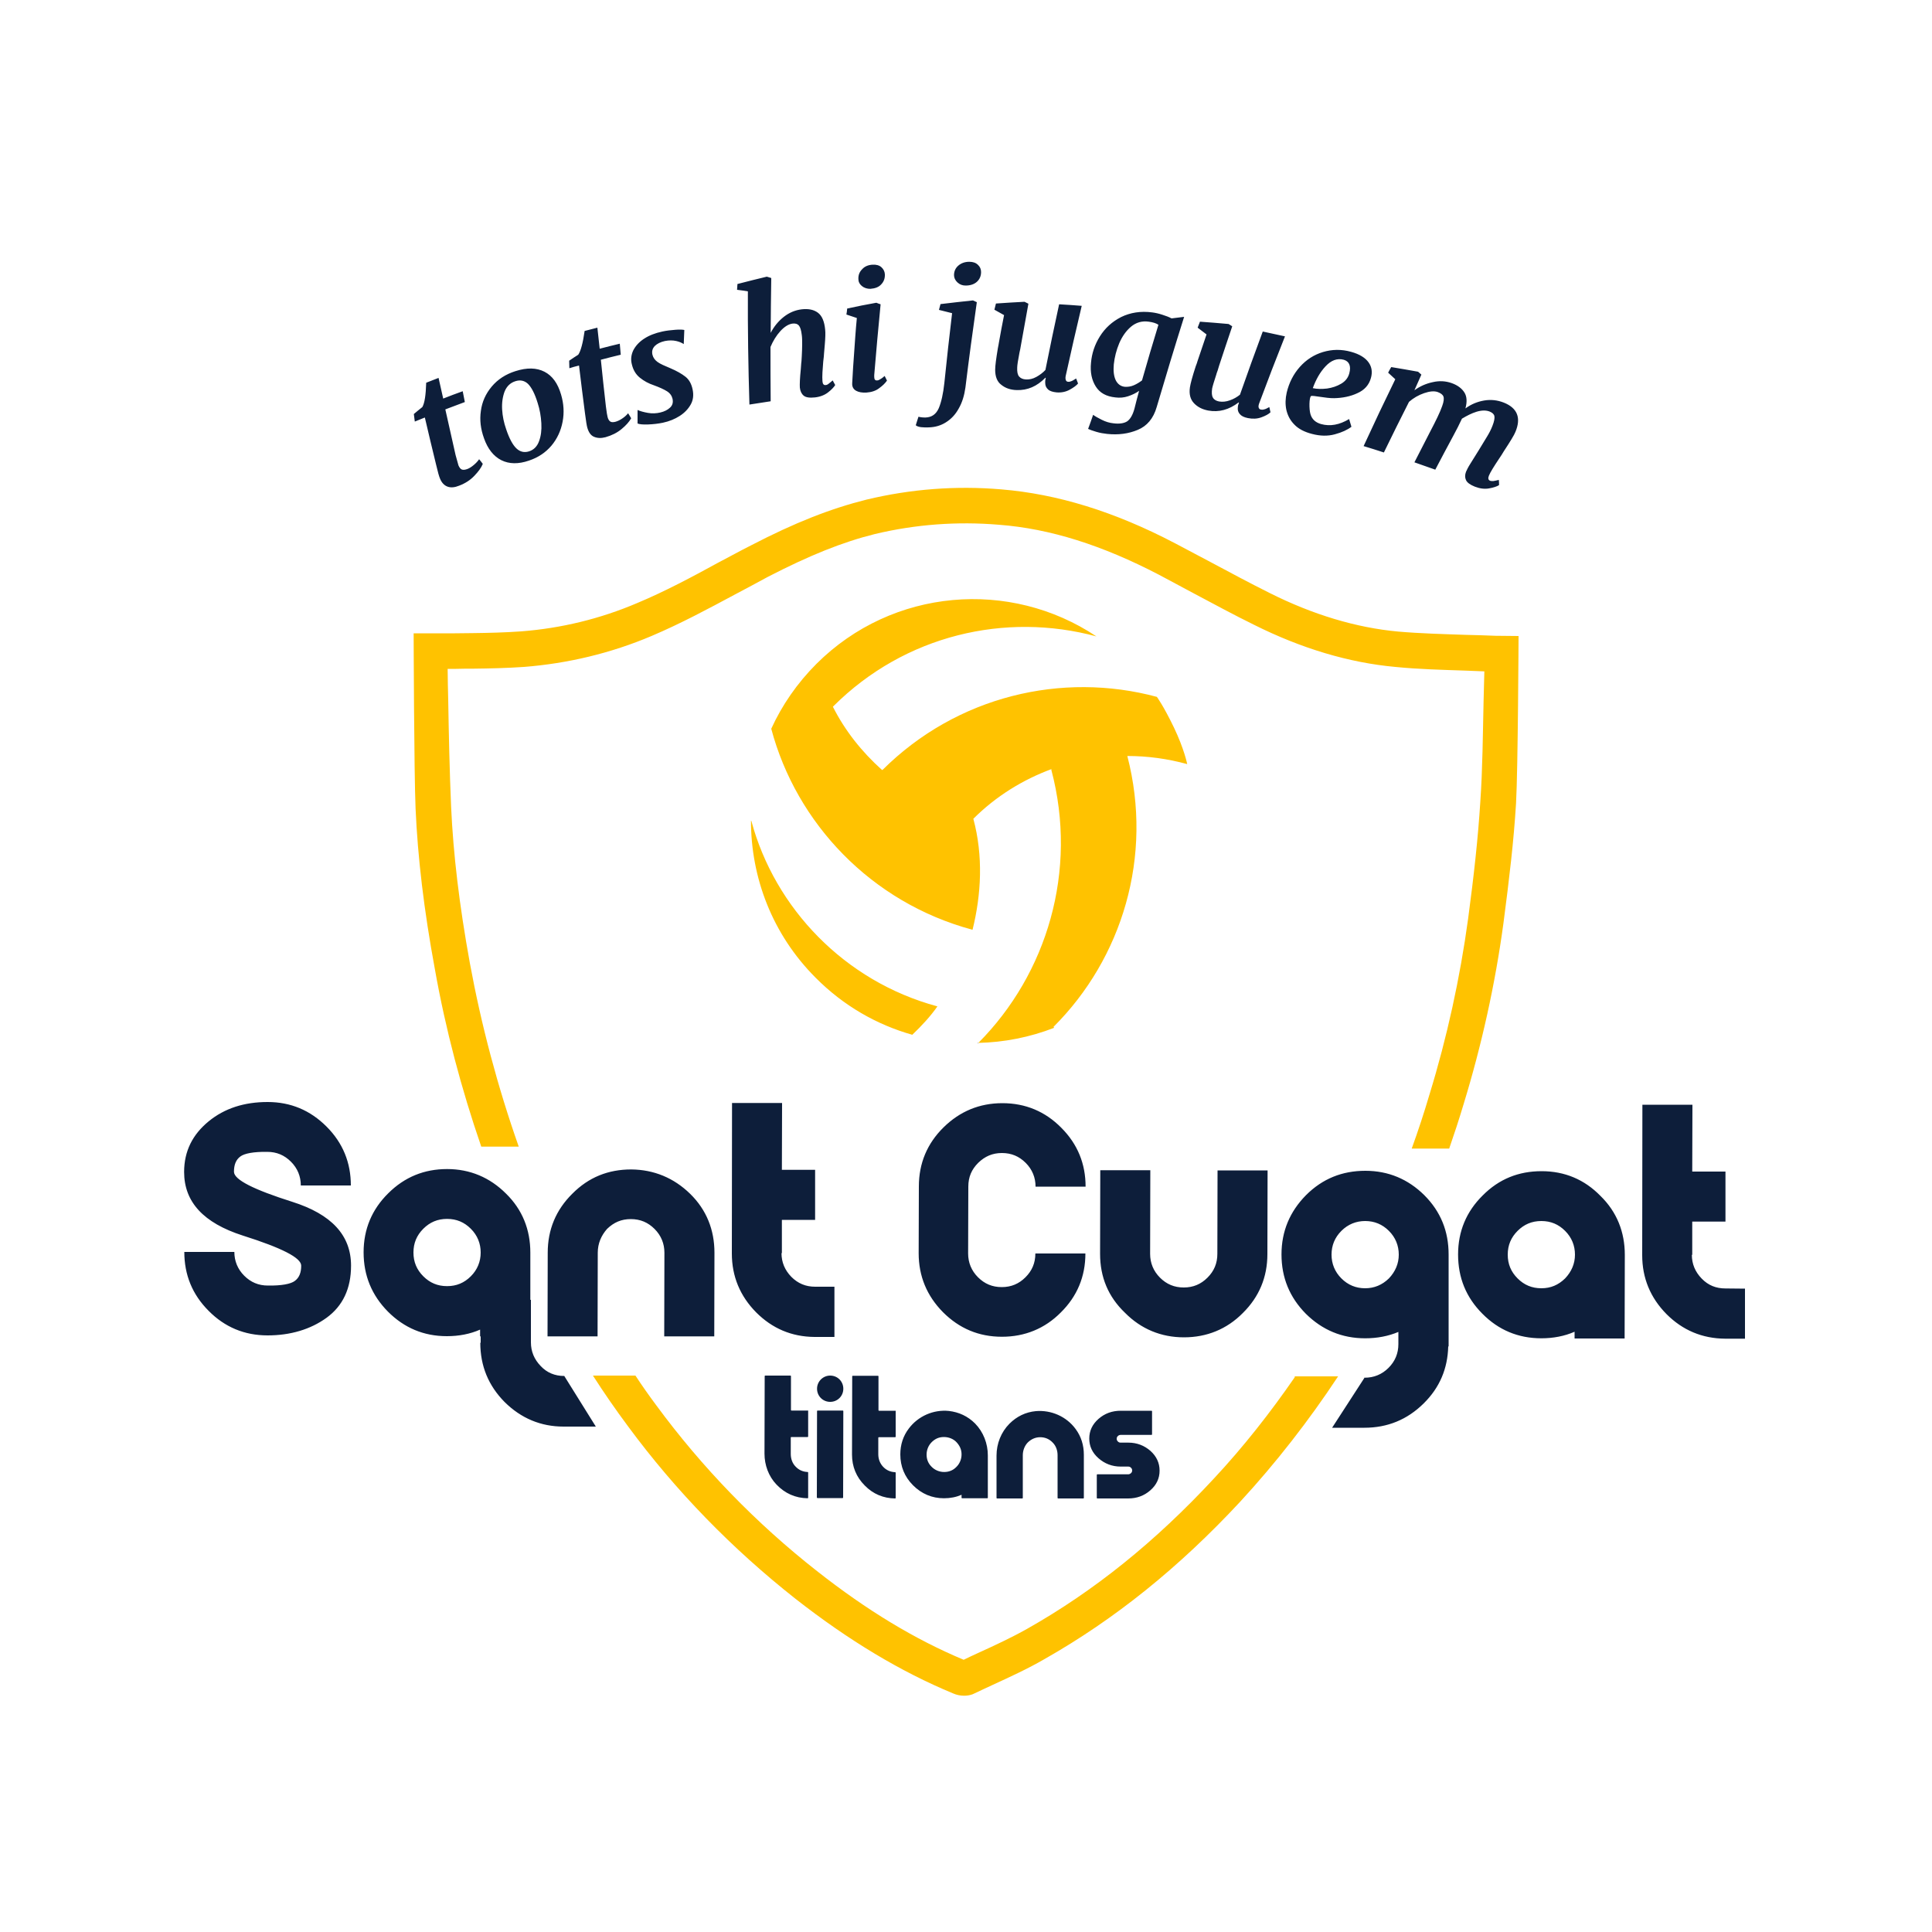
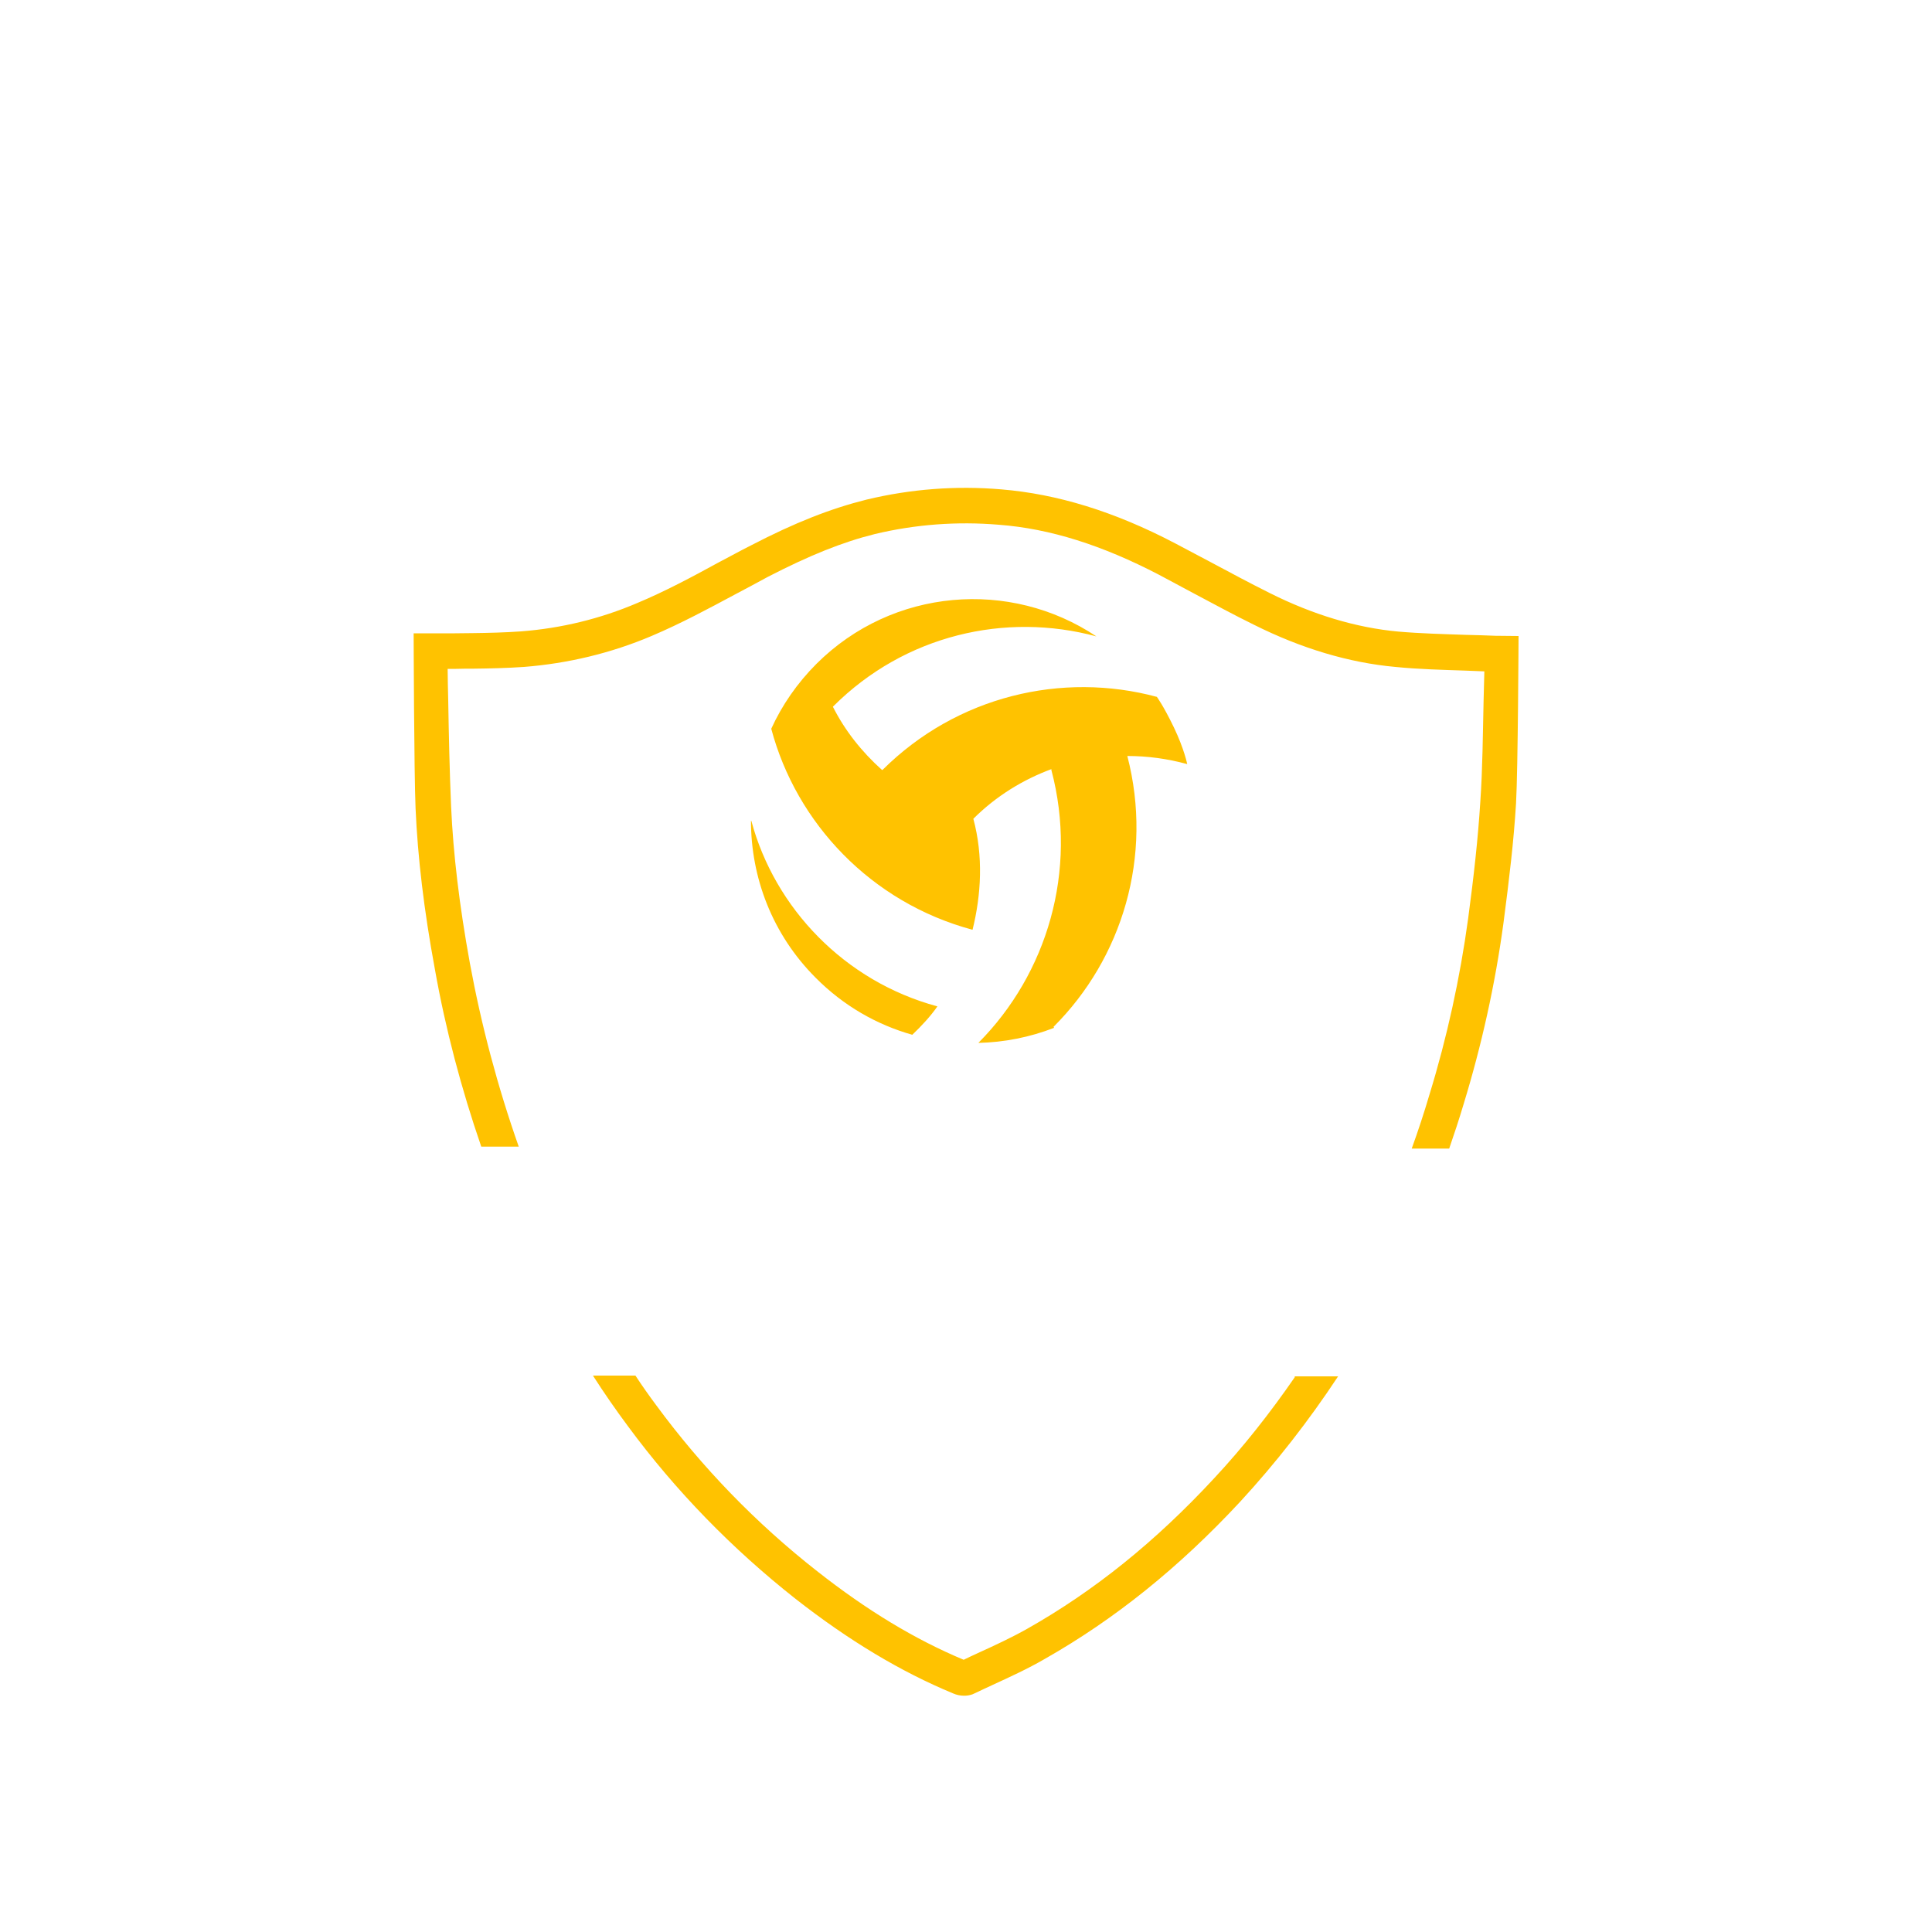
<svg xmlns="http://www.w3.org/2000/svg" version="1.1" id="Capa_1" x="0px" y="0px" viewBox="0 0 1000 1000" style="enable-background:new 0 0 1000 1000;" xml:space="preserve">
  <style type="text/css">
	.st0{fill:#FFFFFF;}
	.st1{fill:#FFC200;}
	.st2{fill:#0D1E3A;}
</style>
  <g>
    <rect class="st0" width="1000" height="1000" />
    <g>
      <path class="st1" d="M388.7,424.8c0,29.4,11,58.8,33.5,81.3c14.4,14.5,31.6,24.3,50,29.5c4.6-4.4,9.4-9.5,13-14.7l0,0    c-48.2-13-84.2-51-96.3-96L388.7,424.8L388.7,424.8z M567.5,329.4c-44.6-29.8-105.5-25.1-144.9,14.2c-10,10-17.9,21.5-23.4,33.6    c13,48.9,51.7,89.9,104,104h0.2c4.5-18.2,5.6-38.1,0.4-57.4c11.8-11.8,25.8-20.3,40.4-25.7v0.5c13.8,52.2-2.3,105.5-37.8,141.2    c13.3-0.3,26.6-2.9,39.2-7.8l-0.3-0.5l0,0c35.5-35.4,51.7-88.2,38.2-140.2c10.5,0,20.8,1.4,31,4.2c0,0-1.5-7.7-6.9-19    c-5.4-11.2-8.8-15.8-8.8-15.8c-49-13.2-103.5-0.5-142,37.8h-0.3c-10.5-9.4-19.2-20.4-25.4-32.7l0.3-0.3    C468.4,328.6,520.5,316.7,567.5,329.4L567.5,329.4z M776.2,329.1h-1.6c-5.2-0.2-10.7-0.4-15.9-0.5c-11.5-0.4-23.5-0.7-35-1.7    c-21.8-2-44.3-8.8-66.6-20c-10.2-5.1-20.3-10.5-30.2-15.8c-6.2-3.3-12.5-6.6-18.7-9.9c-31.5-16.5-61-25.5-89.9-27.9    c-23.5-2-46.9-0.2-69.8,5.3c-18.4,4.6-36.9,11.8-59.8,23.7c-5.8,2.9-11.3,6-17.1,9c-13.5,7.4-27.6,14.9-41.7,20.8    c-19.2,8.2-39.4,13.1-60.2,14.7c-8.4,0.6-16.9,0.8-25.1,0.9c-3.1,0-6.1,0.1-9.2,0.1h-8.5h-4.6h-8.2c0,0,0.2,72.2,1,90.7    c1.1,25.1,4.3,52.4,10,83.2c5.5,31,13.7,61.9,24,91.8h19.4c-10.9-30.9-19.4-62.9-25.3-95c-5.5-30.2-8.6-56.6-9.7-80.8    c-0.8-18.4-1.2-37.1-1.5-55.1c-0.1-5.4-0.3-11-0.3-16.4h4.4c2.9-0.1,6.1-0.1,9-0.1c8.5-0.1,17.4-0.3,26.1-0.9    c22.8-1.8,45-7.1,66-16c15.1-6.4,29.4-14.1,43.4-21.6c5.6-2.9,11.2-6,16.8-9c21.5-11.1,38.6-18,55.5-22.2c21-5,42.5-6.6,64-4.8    c26.6,2,53.6,10.6,83,25.9c6.2,3.3,12.3,6.6,18.5,9.9c10,5.3,20.3,10.9,30.7,16c24.4,12.2,49,19.6,73.1,21.8    c12.1,1.2,24.3,1.5,36.1,1.9c3.3,0.2,6.7,0.2,10,0.4c-0.2,5.1-0.2,10.2-0.4,15.3c-0.4,17.2-0.5,35-1.7,52.3    c-1.2,19-3.3,37.9-6.3,60.4c-4.2,30.7-10.9,61.4-20,91c-2.8,9.5-5.9,18.9-9.2,28h19.4c2.6-7.5,5.1-15.1,7.4-22.8    c9.4-30.7,16.4-62.2,20.7-94c3-23,5.3-42.2,6.5-61.9c1-17.7,1.3-86.6,1.3-86.6l0,0L776.2,329.1L776.2,329.1z M670.2,712.8    L670.2,712.8c-12.7,18.4-26.6,36.1-41.8,52.4c-30.4,32.8-62.1,58.3-96.8,77.9c-8.2,4.6-16.6,8.5-25.6,12.6    c-2.5,1.1-4.9,2.3-7.2,3.4c-25.1-10.5-50-25.5-75.9-45.9c-31.5-24.7-59.5-53.6-83.2-85.8c-3.8-5.1-7.4-10.2-10.8-15.4h-22    c5.7,8.9,11.8,17.7,18.2,26.3c24.7,33.5,53.9,63.4,86.6,89.2c27.7,21.7,54.6,37.8,81.6,49c1.8,0.8,3.8,1.2,5.7,1.2    c1.5,0,2.8-0.2,4.3-0.7l1.1-0.5c3.1-1.5,6.2-2.9,9.4-4.4c8.9-4.1,18.1-8.3,26.9-13.4c36.3-20.6,69.5-47.3,101.2-81.4    c18.6-20.2,35.5-41.9,50.7-64.9h-22.5L670.2,712.8L670.2,712.8z" />
-       <path class="st2" d="M506.4,539.8h-0.3v0.3C506.2,540.1,506.3,540,506.4,539.8z M219.9,216.1c2.3,9.7,3.4,14.6,5.8,24.3    c0.9,3.9,1.6,6.3,2,7.2c0.9,2.3,2.3,3.7,4,4.3s3.7,0.4,5.9-0.5c3.2-1.2,5.8-2.9,7.9-5.1s3.6-4.2,4.4-6.2c-0.8-1-1.1-1.5-1.9-2.4    c-0.7,1-1.6,2-2.8,3s-2.3,1.7-3.4,2.1c-1.2,0.4-2.1,0.5-2.8,0.2s-1.2-1-1.7-2.1l0,0c-0.2-0.6-0.7-2.4-1.5-5.4    c-2.1-9.4-3.2-14.2-5.3-23.6c4-1.5,6-2.3,10.1-3.8c-0.4-2.2-0.7-3.4-1.1-5.6c-4.1,1.5-6.1,2.2-10.1,3.8c-1-4.3-1.4-6.4-2.4-10.7    c-2.6,1-3.9,1.5-6.4,2.5c-0.2,6.4-0.8,10.5-2,12.6c-1.8,1.4-2.6,2.1-4.4,3.6c0.2,1.6,0.3,2.4,0.5,3.9    C216.9,217.3,217.9,216.9,219.9,216.1L219.9,216.1z M259.5,238.2c4,2,8.8,2.1,14.3,0.2c4.8-1.6,8.6-4.2,11.6-7.7    c3-3.6,4.9-7.7,5.8-12.4s0.6-9.4-0.8-14.1c-1.7-5.8-4.5-9.7-8.6-11.8l0,0c-4.1-2.1-9.1-2.2-15-0.3c-5.1,1.6-9.2,4.3-12.3,8    c-3.1,3.7-5,7.9-5.6,12.6c-0.7,4.7-0.1,9.4,1.6,14.1C252.4,232.3,255.5,236.2,259.5,238.2L259.5,238.2z M261.2,202.6    c1.1-2.7,3-4.5,5.6-5.3c2.5-0.8,4.7-0.3,6.5,1.4c1.8,1.8,3.5,5,5,9.9c1.1,3.4,1.7,6.9,1.9,10.5s-0.2,6.6-1.2,9.3s-2.7,4.4-5.1,5.2    c-2.5,0.8-4.7,0.3-6.6-1.5s-3.7-5.1-5.3-9.9c-1.2-3.4-1.9-6.8-2.1-10.3C259.7,208.4,260.2,205.2,261.2,202.6L261.2,202.6z     M299.7,189.2c1.2,9.9,1.8,14.9,3.1,24.8c0.5,3.9,0.9,6.4,1.2,7.4c0.7,2.4,1.8,4,3.5,4.7s3.6,0.8,5.9,0.2c3.2-0.9,6-2.3,8.3-4.2    s4-3.8,5-5.6c-0.6-1.1-1-1.6-1.6-2.6c-0.8,1-1.8,1.9-3,2.7c-1.3,0.9-2.5,1.4-3.5,1.7c-1.2,0.3-2.1,0.3-2.7-0.1    c-0.6-0.4-1.1-1.1-1.4-2.3l0,0c-0.2-0.6-0.5-2.5-0.9-5.6c-1.1-9.6-1.6-14.4-2.6-24.1c4.1-1.1,6.2-1.6,10.3-2.6    c-0.2-2.3-0.3-3.4-0.5-5.7c-4.2,1-6.2,1.5-10.4,2.6c-0.5-4.3-0.7-6.5-1.2-10.9c-2.6,0.7-4,1-6.6,1.7c-0.9,6.3-2,10.4-3.3,12.3    c-1.9,1.2-2.8,1.8-4.7,3.1c0,1.6,0.1,2.4,0.1,3.9C296.6,190,297.6,189.7,299.7,189.2L299.7,189.2z M331.2,195.5    c2.1,1.7,4.5,3,7.2,3.9c3,1.1,5.2,2.1,6.8,3.1c1.6,1,2.5,2.3,2.9,3.9c0.4,1.9,0,3.4-1.3,4.6c-1.3,1.2-2.9,2-5,2.5    s-4.3,0.6-6.5,0.2c-2.2-0.4-4-0.9-5.3-1.5c0,2.8,0,4.2,0,7c0.9,0.4,2.7,0.6,5.4,0.5s5.3-0.4,7.7-0.9c3.3-0.7,6.2-1.9,8.7-3.5    s4.4-3.6,5.7-5.9s1.6-4.9,1-7.8c-0.6-2.9-1.8-5.1-3.7-6.6c-1.9-1.5-4.5-3-7.8-4.4c-2.9-1.2-5.2-2.2-6.6-3.2s-2.3-2.2-2.7-3.8    c-0.4-1.8,0-3.2,1.2-4.5c1.2-1.2,3-2.1,5.3-2.6c2.1-0.4,4-0.4,5.8,0l0,0c1.8,0.4,3,1,3.9,1.6c0.1-2.9,0.2-4.4,0.3-7.3    c-0.8-0.2-2.4-0.3-4.7-0.1s-4.5,0.4-6.7,0.9c-3.7,0.8-6.8,2-9.4,3.7s-4.4,3.7-5.6,6c-1.1,2.3-1.4,4.7-0.8,7.1    C327.7,191.5,329.1,193.8,331.2,195.5L331.2,195.5z M387.9,209.4c4.4-0.7,6.6-1,11-1.7c-0.1-11.2-0.1-16.9-0.1-28.1    c1.3-3.1,3-5.9,5.1-8.2s4.2-3.6,6.2-3.9c1.5-0.2,2.6,0.1,3.4,1c0.7,0.8,1.2,2.4,1.5,4.9c0.2,1.4,0.2,3,0.2,4.9s-0.1,3.9-0.2,6    s-0.2,3.4-0.3,3.9c-0.1,1.1-0.1,1.6-0.2,2.8c-0.5,4.8-0.6,8-0.5,9.6c0.2,1.9,0.9,3.3,2,4.2s3,1.2,5.8,0.9c2.7-0.3,5-1.2,6.8-2.6    s3-2.7,3.7-3.8c-0.5-0.9-0.8-1.4-1.3-2.4c-0.9,0.8-1.7,1.4-2.2,1.8c-0.5,0.4-1,0.6-1.5,0.6c-1,0.1-1.5-0.6-1.6-2    c-0.1-1.2-0.1-2.7,0-4.6s0.3-3.7,0.4-5.5c0.1-1,0.2-1.6,0.3-2.6c0-0.5,0.2-2.5,0.5-6.1s0.4-6.2,0.2-7.9c-0.4-4.2-1.6-7.1-3.7-8.7    s-4.9-2.2-8.4-1.8c-3.4,0.4-6.5,1.7-9.3,3.9l0,0c-2.8,2.2-5.1,5-6.8,8.3c0.1-11.4,0.1-17,0.3-28.4c-0.9-0.3-1.4-0.4-2.3-0.7    c-6.1,1.5-9.1,2.2-15.2,3.8c-0.1,1.2-0.1,1.8-0.2,3c2.2,0.3,3.4,0.4,5.6,0.8C387,170.4,387.3,189.9,387.9,209.4L387.9,209.4z     M446.2,148.1c1.2,1,2.7,1.4,4.3,1.4c2.5-0.2,4.4-0.9,5.7-2.4c1.3-1.4,1.9-3.1,1.8-5.2c-0.1-1.4-0.7-2.6-1.8-3.6s-2.7-1.4-4.5-1.3    c-2.3,0.1-4.2,0.9-5.5,2.4c-1.4,1.4-2,3.1-1.9,5.1C444.3,145.8,444.9,147.1,446.2,148.1z M442.7,174.1c-1,13.4-1.5,21.5-1.6,24.2    c0,0.3,0,0.5,0,0.8c0.1,1.4,0.8,2.5,2.1,3.2c1.3,0.7,3,1,5.2,0.9c2.7-0.2,4.9-0.9,6.7-2.3c1.8-1.3,3.1-2.6,4-3.9    c-0.5-1-0.7-1.4-1.2-2.4c-0.9,0.8-1.7,1.4-2.3,1.7c-0.6,0.4-1.1,0.6-1.6,0.6c-1,0.1-1.5-0.5-1.5-1.8l0,0c0-0.4,0-0.7,0-1    c1.2-14.6,1.9-21.9,3.3-36.6c-0.9-0.3-1.3-0.4-2.2-0.8c-6.1,1.1-9.1,1.7-15.1,3c-0.1,1.2-0.2,1.9-0.4,3.1c2.1,0.7,3.2,1.1,5.4,1.8    C443.1,168.5,443,170.4,442.7,174.1L442.7,174.1z M480.9,221.2c3.1-0.1,6-0.9,8.7-2.6s4.9-4,6.6-7.1l0,0c1.8-3.1,2.9-6.7,3.5-10.9    c1.8-14.8,3.8-29.5,5.9-44.2c-0.8-0.4-1.2-0.5-2-0.9c-6.7,0.7-10.1,1.1-16.8,1.9c-0.3,1.2-0.5,1.8-0.8,3c2.7,0.7,4.1,1,6.8,1.7    c-1.7,14.4-2.5,21.6-4,36.1c-0.6,5.6-1.6,10-2.9,13.1c-1.4,3.1-3.6,4.7-6.9,4.8c-0.6,0-1.3,0-2-0.1s-1.3-0.2-1.6-0.3    c-0.6,1.7-0.8,2.6-1.4,4.4c0.5,0.5,1.4,0.8,2.7,1C477.9,221.2,479.3,221.3,480.9,221.2L480.9,221.2z M499.8,147.8    c2.5,0,4.5-0.7,5.9-2s2.1-3,2.1-5c0-1.4-0.5-2.7-1.6-3.7c-1.1-1.1-2.6-1.6-4.5-1.6c-2.3,0-4.2,0.7-5.7,2s-2.2,3-2.2,4.9    c0,1.4,0.6,2.7,1.8,3.8S498.2,147.8,499.8,147.8L499.8,147.8z M517,177.5c-0.1,0.5-0.2,1.4-0.5,2.7c-0.9,5.4-1.4,9.1-1.4,11.2    c0,3.5,1,6.2,3.2,7.8c2.1,1.7,4.7,2.6,7.9,2.7c5.6,0.2,10.5-1.9,14.9-6.4c0.1,0,0.1,0.1,0.2,0.1c-0.2,0.6-0.2,1.2-0.3,1.6    c0,0.4,0,0.6,0,1c0,1.4,0.5,2.5,1.5,3.4s2.5,1.3,4.4,1.5c2.5,0.2,4.8-0.3,6.8-1.4c2-1.1,3.5-2.2,4.3-3.2c-0.4-1-0.6-1.5-1-2.6    c-1.1,0.7-1.9,1.2-2.5,1.4s-1.1,0.4-1.6,0.3c-0.6,0-1-0.3-1.2-0.8s-0.3-1.2-0.1-2.2c3.2-14.6,4.9-21.8,8.3-36.3    c-4.7-0.4-7-0.5-11.7-0.8c-2.9,13.6-4.4,20.4-7.1,34c-1.3,1.4-2.9,2.6-4.7,3.6s-3.6,1.4-5.4,1.3c-1.6-0.1-2.7-0.6-3.5-1.5    s-1.1-2.5-1-4.6c0-1.2,0.4-3.8,1.2-7.9l0,0c0.2-0.8,0.5-2.2,0.8-4.1c1.5-8.4,2.3-12.7,3.8-21.1c-0.8-0.4-1.2-0.6-2-1    c-5.9,0.3-8.9,0.5-14.8,0.9c-0.3,1.3-0.5,1.9-0.8,3.2c2,1.1,3,1.7,5,2.8C518.6,168.8,518,171.7,517,177.5L517,177.5z M583.4,218.1    c-1.6,1-4,1.4-7.1,1c-2-0.2-4-0.8-6-1.8s-3.6-1.9-4.5-2.6c-1,2.9-1.5,4.4-2.6,7.3c0.8,0.4,2.2,0.9,4.2,1.5s3.9,0.9,5.7,1.1    c5.8,0.6,11-0.1,15.8-2.1l0,0c4.8-2,8.1-5.9,9.8-11.8c4.6-15.6,9.3-31.2,14.2-46.7c-2.6,0.3-3.9,0.5-6.5,0.8    c-1.3-0.7-2.9-1.3-4.8-1.9c-1.8-0.6-3.6-1-5.2-1.2c-6-0.8-11.4,0.1-16.1,2.4c-4.7,2.4-8.3,5.7-11,10s-4.2,8.9-4.6,13.7    c-0.5,4.9,0.4,9,2.5,12.3s5.4,5.1,10.1,5.6c2.3,0.3,4.5,0.1,6.6-0.6c2.1-0.7,4-1.6,5.7-2.8c-1,3.7-1.5,5.5-2.4,9.2    C586.3,214.8,585,217,583.4,218.1L583.4,218.1z M586.9,199.4c-1.6,0.7-3.2,0.9-4.7,0.8c-2.1-0.2-3.7-1.4-4.7-3.4    c-1-2.1-1.3-4.8-1-8.2c0.4-3.7,1.3-7.3,2.8-10.9c1.5-3.5,3.5-6.4,6.1-8.6c2.6-2.2,5.7-3.1,9.2-2.6l0,0c2.2,0.3,3.8,0.8,5,1.6    c-3.5,11.5-5.2,17.2-8.5,28.8C589.9,197.8,588.5,198.7,586.9,199.4L586.9,199.4z M654.3,211.9c-0.6,0.2-1.2,0.2-1.7,0.1    c-0.5-0.1-0.9-0.4-1.1-1c-0.2-0.5-0.1-1.2,0.2-2.1c5.2-13.9,7.9-20.9,13.4-34.8c-4.6-1-6.9-1.5-11.5-2.5    c-4.8,13-7.2,19.6-11.8,32.7c-1.5,1.2-3.2,2.2-5.2,2.9c-1.9,0.7-3.8,0.9-5.6,0.6c-1.5-0.3-2.6-0.9-3.2-2c-0.6-1-0.7-2.6-0.4-4.7    c0.2-1.1,1-3.7,2.3-7.7v-0.1c0.3-0.8,0.8-2.1,1.3-4c2.7-8.1,4-12.2,6.8-20.4c-0.7-0.5-1.1-0.7-1.9-1.2c-5.9-0.5-8.9-0.8-14.8-1.2    c-0.5,1.2-0.7,1.9-1.2,3.1c1.9,1.4,2.8,2.1,4.6,3.5c-1.9,5.6-2.8,8.3-4.7,13.9c-0.1,0.5-0.4,1.3-0.9,2.6c-1.7,5.2-2.7,8.9-3,10.9    c-0.5,3.5,0.2,6.2,2.1,8.2c1.9,2,4.3,3.2,7.4,3.8c5.5,1,10.7-0.4,15.7-4.2c0.1,0,0.1,0.1,0.2,0.1c-0.2,0.6-0.4,1.1-0.5,1.5    c0,0.4-0.1,0.6-0.1,0.9c-0.2,1.4,0.2,2.6,1,3.5c0.8,1,2.2,1.7,4.2,2.1c2.5,0.5,4.8,0.4,7-0.4s3.8-1.7,4.7-2.6    c-0.2-1.1-0.4-1.6-0.6-2.7C655.8,211.4,654.9,211.8,654.3,211.9L654.3,211.9z M670,219.8c2.1,2.2,5.2,3.8,9.1,4.8    c4.2,1.1,8.1,1.2,11.8,0.2l0,0c3.7-1,6.5-2.3,8.6-3.9c-0.5-1.6-0.7-2.4-1.2-4c-5,3-9.8,3.9-14.5,2.6c-2.8-0.8-4.7-2.4-5.5-5.1    c-0.8-2.6-0.7-8.8,0.3-9.4c0.8-0.5,7.7,1.2,12,1.1s8.4-0.9,12-2.6c3.6-1.6,6-4.2,7-7.9c0.8-2.9,0.5-5.6-1.2-8s-4.7-4.3-9.1-5.5    c-5-1.4-9.8-1.3-14.5,0.1c-4.7,1.4-8.7,4-12,7.7s-5.6,8.2-6.8,13.3c-0.7,3.1-0.8,6-0.2,8.9C666.5,215.1,667.8,217.6,670,219.8    L670,219.8z M686.1,189.6c2.9-3.1,6-4.3,9.4-3.4c1.4,0.4,2.4,1.2,2.9,2.4s0.5,2.7,0,4.6c-0.6,2.3-2,4.1-4.2,5.4    c-2.2,1.3-4.6,2.1-7.3,2.5c-2.7,0.3-5.2,0.3-7.4-0.2C681.1,196.5,683.2,192.7,686.1,189.6z M764.3,213.1c2.7-0.8,4.9-0.8,6.7-0.1    c1.5,0.6,2.3,1.4,2.5,2.4s-0.1,2.7-1,5c-0.7,1.8-1.6,3.6-2.7,5.4s-2.6,4.3-4.5,7.4c-0.4,0.6-0.6,0.9-1,1.6    c-1.1,1.8-2.2,3.6-3.3,5.3s-1.8,3.2-2.2,4.1c-0.6,1.6-0.6,3,0,4.3s2.1,2.4,4.6,3.4c2.6,1,5,1.3,7.3,0.9c2.3-0.4,4.1-1,5.2-1.7    c0-1.1,0-1.6-0.1-2.7c-1.3,0.3-2.2,0.5-2.9,0.6c-0.7,0-1.2,0-1.7-0.2c-0.9-0.4-1.1-1.3-0.5-2.7c0.7-1.7,2.5-4.6,5.3-8.8    c0.5-0.7,0.7-1.1,1.2-1.8c0.4-0.7,0.7-1.1,1.1-1.8c3.4-5.2,5.5-8.6,6.1-10.2c3-7.2,1-12.3-6-15.1c-3.3-1.3-6.7-1.7-10.2-1.1    s-6.7,1.9-9.7,4.1c0.9-3.3,0.8-6.1-0.5-8.2s-3.5-3.8-6.6-4.9c-3.1-1.1-6.4-1.3-9.8-0.5l0,0c-3.4,0.7-6.6,2.1-9.5,4.2    c1.4-3.2,2.2-4.9,3.6-8.1c-0.7-0.6-1-0.9-1.7-1.5c-5.6-1-8.4-1.5-13.9-2.4c-0.7,1.2-1,1.7-1.6,2.9c1.5,1.4,2.2,2,3.7,3.4    c-6.7,13.8-10,20.7-16.4,34.6c4.2,1.3,6.3,1.9,10.5,3.3c5.1-10.5,7.7-15.7,13-26.2c2.3-2,4.9-3.5,7.8-4.5c2.9-1,5.2-1.2,7-0.6    c1.6,0.6,2.6,1.3,3,2.3s0.2,2.7-0.6,4.9c-1.1,3.2-3.3,7.7-6.4,13.6c-3.2,6.2-4.8,9.3-8,15.6c4.3,1.5,6.5,2.3,10.8,3.8    c3.7-7,5.5-10.5,9.3-17.5c1.7-3.1,3.2-6.1,4.5-8.9C759.2,215.2,761.7,213.9,764.3,213.1L764.3,213.1z M418.1,730.1h-8.4    c-0.2,0-0.3-0.1-0.3-0.3v-17.5c0-0.2-0.1-0.3-0.3-0.3h-13c-0.2,0-0.3,0.1-0.3,0.3l-0.1,40.1c0,5.9,2.1,11.7,6.2,16    c4.4,4.6,9.8,7,16.1,7.1c0.2,0,0.3-0.1,0.3-0.3v-13c0-0.2-0.1-0.3-0.3-0.3c-2.4-0.1-4.5-1-6.2-2.8c-1.7-1.7-2.5-4.1-2.5-6.5l0,0    v-8.5c0-0.2,0.1-0.3,0.3-0.3h8.4c0.2,0,0.3-0.1,0.3-0.3v-13C418.4,730.2,418.3,730.1,418.1,730.1L418.1,730.1z M422.8,775.1    l0.1-44.7c0-0.2,0.1-0.3,0.3-0.3h13c0.2,0,0.3,0.1,0.3,0.3l-0.1,44.7c0,0.2-0.1,0.3-0.3,0.3h-13    C423,775.4,422.8,775.2,422.8,775.1z M463.4,730.2H455c-0.2,0-0.3-0.1-0.3-0.3v-17.5c0-0.2-0.1-0.3-0.3-0.3h-13    c-0.2,0-0.3,0.1-0.3,0.3l-0.1,40.5c0,6.2,2.2,11.6,6.6,16c4.3,4.4,9.6,6.6,15.7,6.7c0.2,0,0.3-0.1,0.3-0.3v-13    c0-0.2-0.1-0.3-0.3-0.3c-2.4-0.1-4.5-1-6.2-2.8s-2.5-4.1-2.5-6.5l0,0v-8.5c0-0.2,0.1-0.3,0.3-0.3h8.4c0.2,0,0.3-0.1,0.3-0.3v-13    C463.7,730.3,463.6,730.2,463.4,730.2L463.4,730.2z M491.1,730.3c-8-0.8-15.9,2.7-20.7,9.1c-2.9,3.8-4.4,8.3-4.4,13.4l0,0    c0,6.2,2.2,11.6,6.6,16s9.8,6.7,16,6.7c3.3,0,6.3-0.6,9.1-1.8v1.5c0,0.2,0.1,0.3,0.3,0.3h13c0.2,0,0.3-0.1,0.3-0.3v-21.9    c0-6.1-2.3-12.1-6.6-16.5C500.9,733,496.3,730.9,491.1,730.3L491.1,730.3z M497.7,752.8c0,2.5-1,4.9-2.8,6.6    c-1.7,1.7-3.8,2.5-6.2,2.5c-2.5,0-4.9-1-6.6-2.8c-1.7-1.7-2.5-3.8-2.5-6.2c0-2.5,1-4.9,2.8-6.6s3.7-2.5,6.2-2.5s5,1,6.6,2.8    S497.7,750.3,497.7,752.8L497.7,752.8L497.7,752.8z M536.1,730.4c-5.2,0.5-9.8,2.7-13.6,6.5c-4.3,4.3-6.7,10.3-6.7,16.5v21.9    c0,0.2,0.1,0.3,0.3,0.3h13c0.2,0,0.3-0.1,0.3-0.3v-22.1l0,0c0-2.4,0.9-4.8,2.5-6.5c1.8-1.8,4-2.8,6.5-2.8s4.7,0.9,6.5,2.8    c1.7,1.7,2.5,4.1,2.5,6.5v22.1c0,0.2,0.1,0.3,0.3,0.3h13c0.2,0,0.3-0.1,0.3-0.3V753c0-5-1.4-9.5-4.3-13.4    C552,733.2,544.1,729.7,536.1,730.4z M595.5,751c-3.2-2.8-7-4.3-11.5-4.3h-4c-0.6,0-1-0.2-1.4-0.6c-0.4-0.4-0.6-0.8-0.6-1.4    s0.2-1,0.6-1.4s0.9-0.6,1.5-0.6H596c0.2,0,0.3-0.1,0.3-0.3v-11.9c0-0.2-0.1-0.3-0.3-0.3h-15.9c-4.5,0-8.3,1.4-11.5,4.2    s-4.8,6.2-4.8,10.2s1.6,7.4,4.8,10.2s7,4.3,11.5,4.3h3.9c0.6,0,1,0.2,1.4,0.6c0.4,0.4,0.6,0.8,0.6,1.4s-0.2,1-0.6,1.4    c-0.5,0.4-0.9,0.6-1.5,0.6H568c-0.2,0-0.3,0.1-0.3,0.3v11.9c0,0.2,0.1,0.3,0.3,0.3h15.9c4.5,0,8.3-1.4,11.5-4.2s4.8-6.2,4.8-10.2    S598.6,753.8,595.5,751z M151.4,622.1c-20.2-6.4-30.3-11.5-30.3-15.6c0-3.6,1-6.2,3.3-7.9c2.1-1.6,6.9-2.5,13.9-2.4    c4.9,0,8.9,1.7,12.3,5.1s5.1,7.6,5.1,12.3h25.9c0-11.8-4.1-22-12.6-30.5c-8.4-8.4-18.5-12.7-30.5-12.7s-22.2,3.2-30.5,10    s-12.7,15.4-12.7,26.2c0,15.6,10.1,26.4,30.3,32.9c20.2,6.4,30.3,11.5,30.3,15.6c0,3.6-1,6.2-3.3,7.9c-2.1,1.6-6.9,2.5-13.9,2.4    c-4.9,0-8.9-1.7-12.3-5.1s-5.1-7.6-5.1-12.3H95.4c0,11.8,4.1,22,12.6,30.5c8.3,8.4,18.5,12.7,30.5,12.7c11.8,0,22.2-3.1,30.5-9.1    c8.4-6.1,12.7-15.1,12.7-27C181.7,639.3,171.5,628.5,151.4,622.1L151.4,622.1z M326.7,605.3L326.7,605.3c-11.8,0-22,4-30.5,12.6    c-8.4,8.3-12.7,18.5-12.7,30.5l-0.1,43.3h25.9l0.1-43.3c0-4.8,1.8-8.9,4.8-12.3c3.5-3.4,7.4-5.1,12.3-5.1s8.9,1.7,12.3,5.1    s5.1,7.6,5.1,12.3l-0.1,43.3h25.9l0.1-43.3c0-11.8-4.1-22.2-12.6-30.5C348.8,609.7,338.5,605.4,326.7,605.3z M431.9,666h-10    c-4.9,0-8.9-1.7-12.3-5.1l0,0c-3.4-3.5-5.1-7.6-5.1-12.3h0.2v-17.2h17.2v-25.9h-17.2l0.1-34.6h-25.9l-0.1,77.9    c0,11.8,4.2,22,12.6,30.5c8.3,8.3,18.3,12.6,30.2,12.7h10.3L431.9,666L431.9,666z M506.3,601.9L506.3,601.9    c3.5-3.4,7.4-5.1,12.3-5.1c4.9,0,8.9,1.7,12.3,5.1s5.1,7.6,5.1,12.3h25.9c0-11.8-4.1-22-12.6-30.5c-8.3-8.4-18.5-12.7-30.5-12.7    c-11.8,0-22,4.2-30.5,12.6c-8.4,8.3-12.7,18.5-12.7,30.5l-0.1,34.6c0,11.8,4.2,22,12.6,30.5c8.4,8.4,18.5,12.7,30.5,12.7    c11.8,0,22.2-4.2,30.5-12.6c8.4-8.3,12.7-18.5,12.7-30.5h-25.9c0,4.9-1.7,8.9-5.1,12.3s-7.4,5.1-12.3,5.1s-8.9-1.7-12.3-5.1    s-5.1-7.6-5.1-12.3l0.1-34.6C501.2,609.2,502.9,605.3,506.3,601.9L506.3,601.9z M630.1,649L630.1,649c0,4.9-1.7,8.9-5.1,12.3    s-7.4,5.1-12.3,5.1s-8.9-1.7-12.3-5.1s-5.1-7.6-5.1-12.3l0.1-43.3h-25.9l-0.1,43.3c0,12,4.2,22.2,12.9,30.5    c8.3,8.4,18.7,12.7,30.5,12.7s22.2-4.2,30.5-12.6c8.4-8.3,12.7-18.5,12.7-30.5l0.1-43.3h-25.9L630.1,649z M797.9,606.2    L797.9,606.2c-11.8,0-22,4-30.5,12.6c-8.4,8.3-12.7,18.5-12.7,30.5s4.1,22.2,12.6,30.7c8.3,8.4,18.5,12.7,30.5,12.7    c6.1,0,12-1.1,17.2-3.4v3.5h25.9l0.1-43.3c0-11.8-4.1-22.2-12.6-30.5C820.1,610.5,809.9,606.2,797.9,606.2L797.9,606.2z     M810.1,661.7c-3.5,3.4-7.4,5.1-12.3,5.1c-4.9,0-8.9-1.7-12.3-5.1s-5.1-7.4-5.1-12.3s1.7-8.9,5.1-12.3s7.4-5.1,12.3-5.1    c4.9,0,8.9,1.7,12.3,5.1s5.1,7.6,5.1,12.3S813.4,658.2,810.1,661.7z M706.7,606c-12,0-22.2,4.1-30.7,12.6    c-8.4,8.5-12.7,18.7-12.7,30.7s4.2,22.2,12.6,30.7c8.5,8.4,18.7,12.7,30.7,12.7c6.2,0,12-1.1,17.2-3.3v6.3c0,4.8-1.7,8.9-5.1,12.3    s-7.6,5.1-12.3,5.1v-0.2L689.5,739h16.7c12,0,22.2-4.2,30.7-12.6c8.3-8.2,12.4-18,12.7-29.5h0.2v-23.3v-24.3l0,0    c0-12-4.1-22.2-12.6-30.7C728.8,610.3,718.6,606,706.7,606L706.7,606z M718.9,661.7c-3.5,3.4-7.6,5.1-12.3,5.1    c-4.8,0-8.9-1.7-12.3-5.1s-5.1-7.6-5.1-12.3c0-4.8,1.7-8.9,5.1-12.3s7.6-5.1,12.3-5.1c4.8,0,8.9,1.7,12.3,5.1s5.1,7.6,5.1,12.3    C724,654.1,722.2,658.2,718.9,661.7z M292,712.2L292,712.2c-4.8,0-8.9-1.7-12.1-5.1c-3.4-3.5-5.1-7.6-5.1-12.3v-22h-0.3v-24.5    c0-11.8-4.1-22.2-12.6-30.5c-8.4-8.4-18.7-12.7-30.5-12.7s-22,4.1-30.5,12.6c-8.4,8.3-12.7,18.5-12.7,30.5s4.2,22.2,12.6,30.7    c8.4,8.4,18.5,12.7,30.5,12.7c6.2,0,12-1.1,17.2-3.4v3.5h0.3v3.3h-0.2c0,12,4.2,22.2,12.6,30.7c8.5,8.4,18.7,12.7,30.5,12.7h16.7    L292,712.1V712.2L292,712.2z M243.7,660.6c-3.4,3.4-7.4,5.1-12.3,5.1s-8.9-1.7-12.3-5.1s-5.1-7.4-5.1-12.3s1.7-8.9,5.1-12.3    s7.4-5.1,12.3-5.1c4.9,0,8.9,1.7,12.3,5.1s5.1,7.6,5.1,12.3S247.1,657.2,243.7,660.6z M893.1,666.9L893.1,666.9    c-4.9,0-8.9-1.6-12.3-5.1s-5.1-7.6-5.1-12.3h0.2v-17.2h17.2v-25.9h-17.2l0.1-34.6h-25.9l-0.1,77.9c0,11.8,4.2,22,12.6,30.5    c8.3,8.3,18.4,12.6,30.3,12.7h10.3V667L893.1,666.9L893.1,666.9z M429.7,712c3.8,0,6.8,3,6.8,6.8s-3,6.8-6.8,6.8s-6.8-3-6.8-6.8    S426,712,429.7,712z" />
    </g>
  </g>
</svg>